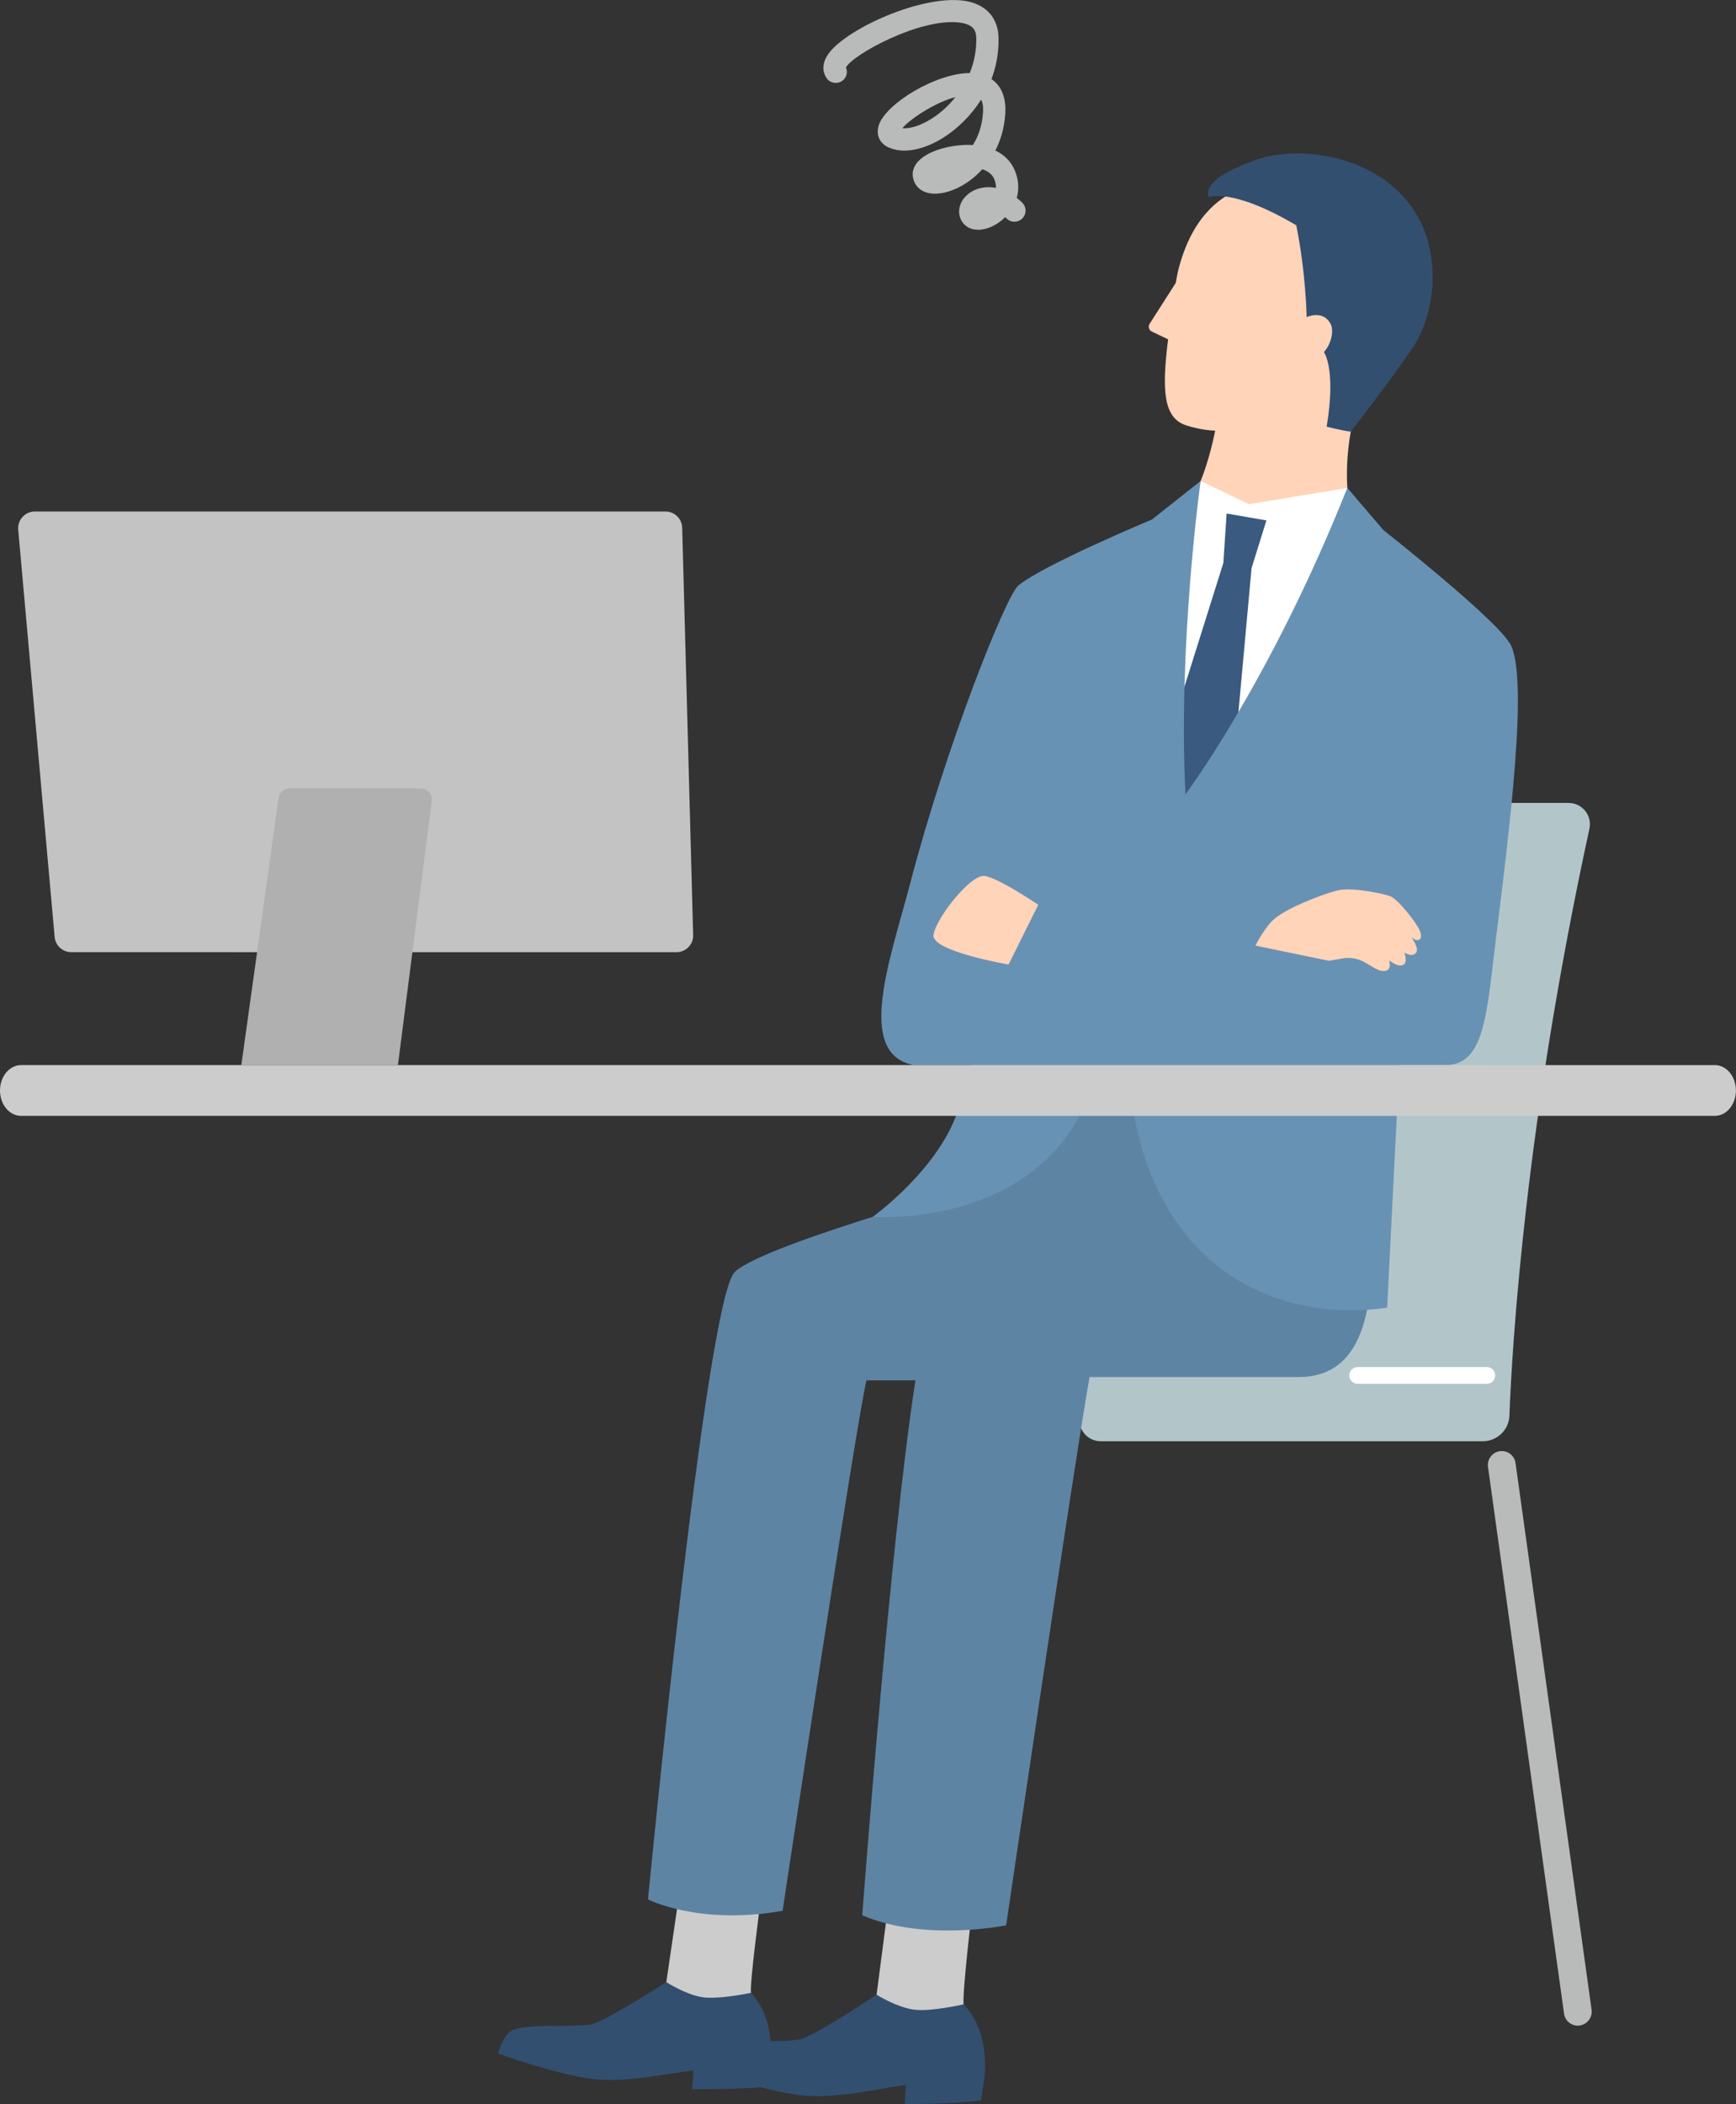
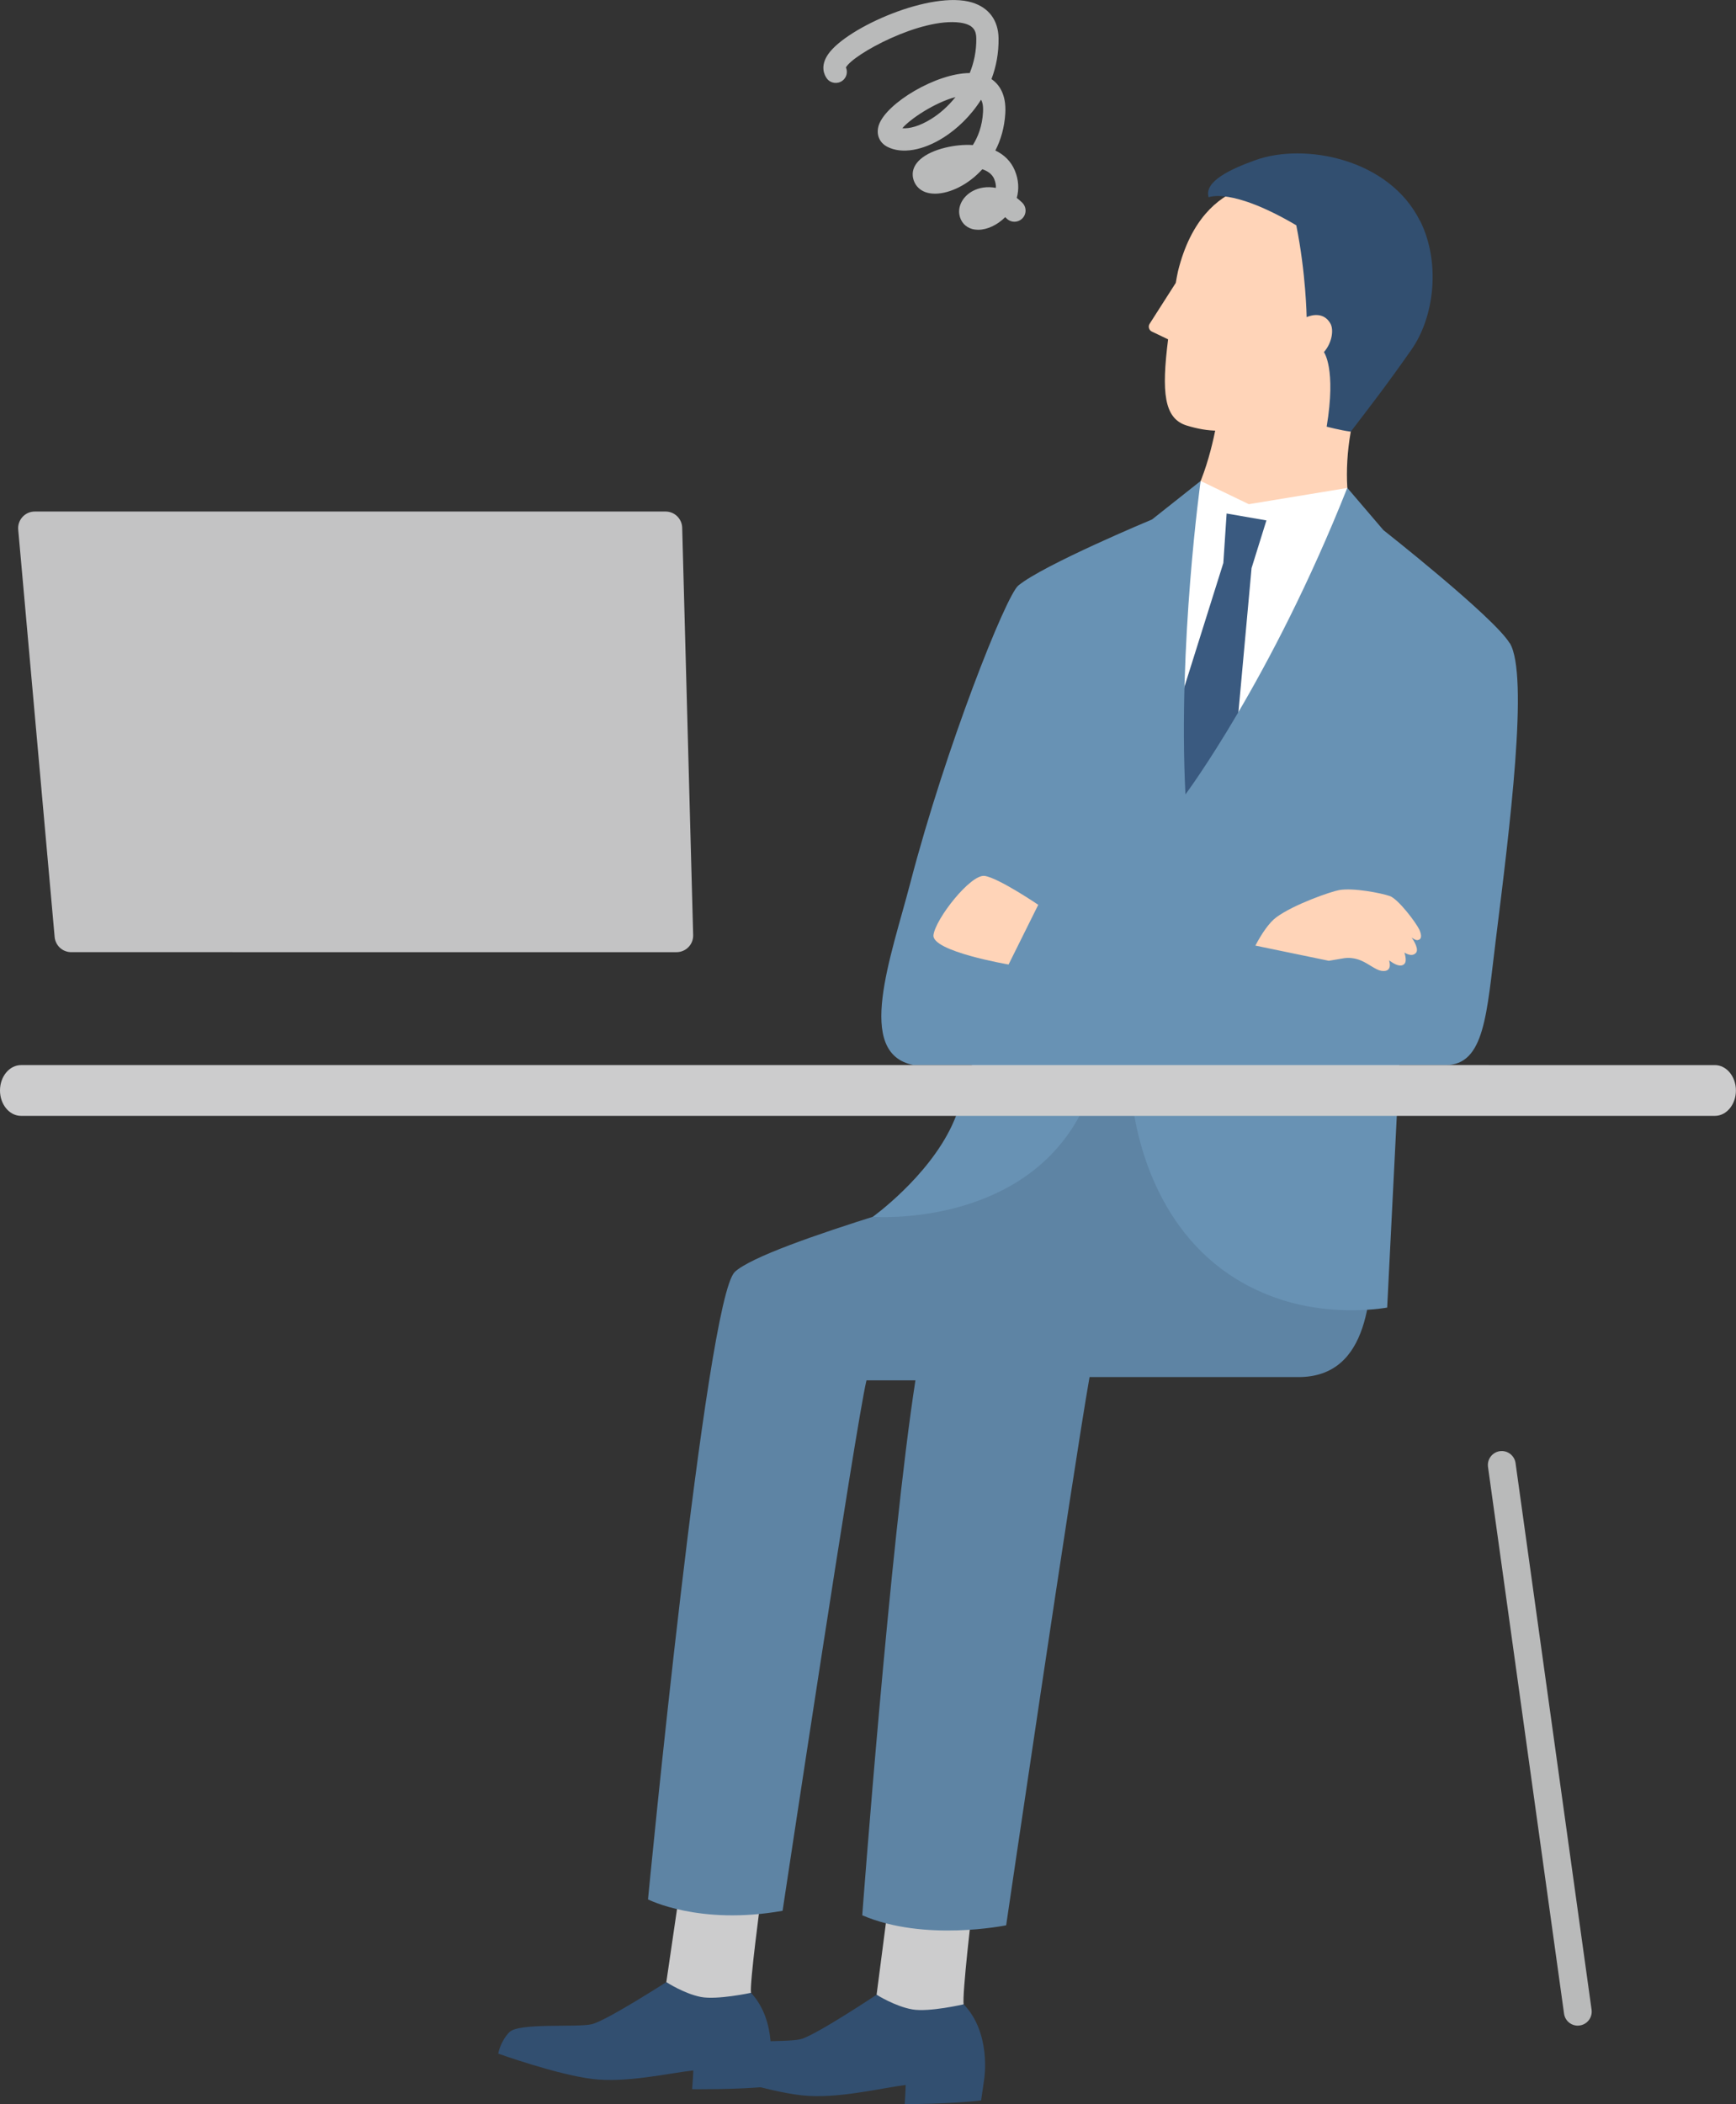
<svg xmlns="http://www.w3.org/2000/svg" id="_レイヤー_2" data-name="レイヤー_2" width="201.11" height="243.69" viewBox="0 0 201.11 243.69">
  <rect x="0" y="0" width="201.11" height="243.69" fill="#333333" stroke="none" />
  <defs>
    <style>
      .cls-1 {
        fill: #c3c3c4;
      }

      .cls-2 {
        fill: #6892b4;
      }

      .cls-3 {
        fill: #3a5a80;
      }

      .cls-4 {
        fill: #ffd4b8;
      }

      .cls-5 {
        fill: #fff;
      }

      .cls-6 {
        fill: #b9baba;
      }

      .cls-7 {
        fill: #b0b0b1;
      }

      .cls-8 {
        fill: #5e84a4;
      }

      .cls-9 {
        fill: #324f70;
      }

      .cls-10 {
        fill: #b2c6ca;
      }

      .cls-11 {
        fill: #cccccd;
      }
    </style>
  </defs>
  <g id="_レイヤー_1-2" data-name="レイヤー_1">
    <g>
      <g>
-         <path class="cls-10" d="M174.86,163.95c.32-8.39,1.87-33.94,9.27-67.98.33-1.53-.84-2.98-2.41-2.98h-44.28c-1.49,0-2.77,1.07-3.03,2.54-1.51,8.5-6.38,37.17-9.35,68.69-.14,1.44,1,2.69,2.45,2.69h44.27c1.66,0,3.02-1.31,3.08-2.96Z" />
        <path class="cls-6" d="M182.78,234.59c-.79,0-1.48-.58-1.59-1.39l-8.81-63.32c-.12-.88.49-1.69,1.37-1.82.88-.12,1.69.49,1.82,1.37l8.81,63.32c.12.88-.49,1.69-1.37,1.82-.08.01-.15.02-.22.02Z" />
-         <path class="cls-5" d="M172.24,160.26h-14.96c-.53,0-.97-.43-.97-.97s.43-.97.97-.97h14.96c.53,0,.97.43.97.97s-.43.97-.97.97Z" />
      </g>
      <g>
        <path class="cls-11" d="M77.19,229.56l1.61-10.99,9.35,1.26s-1.34,10.04-1.15,10.97l-5.92,3.94-3.89-5.18Z" />
        <path class="cls-9" d="M59.01,235.35c1.08-1.13,7.86-.51,9.56-.93,1.7-.42,8.62-4.87,8.62-4.87,0,0,2.06,1.34,4.01,1.72,1.88.36,5.8-.48,5.8-.48,3.09,3.31,2.19,8.44,2.19,8.44l-.39,2.43c-3.31.35-8.62.29-8.62.29,0,0,.11-1.37.14-2.17-2.85.31-7.8,1.48-11.74.98-4.15-.52-10.86-2.93-10.86-2.93,0,0,.21-1.36,1.29-2.49Z" />
        <path class="cls-11" d="M101.55,231.01l1.47-11.31,9.62,1.13s-1.21,10.33-1,11.29l-6.01,4.15-4.08-5.26Z" />
        <path class="cls-9" d="M82.97,237.26c1.09-1.18,8.07-.65,9.81-1.11,1.74-.46,8.77-5.14,8.77-5.14,0,0,2.13,1.35,4.14,1.7,1.94.34,5.95-.59,5.95-.59,3.23,3.35,2.38,8.63,2.38,8.63l-.36,2.5c-3.4.42-8.85.44-8.85.44,0,0,.09-1.41.11-2.23-2.92.37-7.99,1.65-12.04,1.2-4.27-.47-11.2-2.83-11.2-2.83,0,0,.2-1.4,1.28-2.58Z" />
        <path class="cls-8" d="M85.11,147.31c3.75-3.47,30.52-10.47,31.51-11.33.56-.49,2.65-11.55,3.56-14.83h38.59s.36,16.64.26,22.23c-.11,6.31-.25,16.1-8.61,16.1h-24.2c-1.97,11.23-9.66,63.49-9.66,63.49,0,0-9.44,1.95-16.67-1.16,0,0,3.21-42.96,6.16-61.95h-5.67c-1.21,4.98-9.72,61.43-9.72,61.43-9.68,1.72-15.59-1.32-15.59-1.32,0,0,6.7-69.55,10.05-72.65Z" />
        <path class="cls-4" d="M157,60.35c-.94-1.29-1.34-5.77-.52-10.35l1.19-9.27-15.39-1.97-1.21,9.42c-.35,2.48-1.74,8.87-4.32,11.5l7.79,8.65,12.47-7.97Z" />
        <path class="cls-4" d="M150.16,43.02c-3.46,6.59-7.68,7.8-12.69,6.26-2.64-.82-2.92-3.87-2.15-9.98l-1.88-.9c-.34-.16-.46-.59-.26-.9l3.03-4.74c.08-.44.15-.9.26-1.36,2.95-11.92,12.31-10.15,12.31-10.15,0,0,8.44.61,9.66,9.58,1.32,9.68-8.3,12.2-8.3,12.2Z" />
        <path class="cls-9" d="M164.51,25.6c-3.59-7.25-13.41-9.09-19.06-7.06-2.82,1.01-6.01,2.46-5.43,4.31,0,0,2.58-1.21,10.15,3.24,1.13,5.61,1.2,10.64,1.2,10.64,0,0,1.86-.91,2.77.77.38.71.18,2.2-.77,3.28,0,0,1.44,1.89.32,8.63,0,0,1.5.41,2.79.58,2.17-2.83,4.12-5.34,7.02-9.48,2.69-3.84,3.4-10.11,1.02-14.93Z" />
        <polygon class="cls-5" points="156.09 56.51 144.67 58.39 139.09 55.7 133.45 79.49 135.43 99.03 149.44 80.6 156.09 56.51" />
        <polygon class="cls-3" points="136.14 82.95 141.72 65.2 142.1 59.47 146.71 60.27 144.99 65.79 143.3 84.32 136.49 95.65 136.14 82.95" />
        <path class="cls-2" d="M174.89,74.49c-1.8-3-14.63-13.1-14.63-13.1l-4.18-4.89c-8.86,22.3-18.75,35.5-18.75,35.5-.88-17.41,1.76-36.3,1.76-36.3l-5.63,4.46s-12.55,5.23-15.49,7.65c-1.43,1.17-8.39,18.65-12.51,34.43-2.26,8.66-6.45,19.77.36,21.1h6.78c-.75,2.83-1.53,5.31-2.31,6.98-2.82,6.04-9.18,10.6-9.18,10.6,0,0,16.92,1.31,23.95-11.69h6.35c1.04,5.86,4.63,17.24,16.97,21.27,6.34,2.07,12.32.93,12.32.93l1.41-28.08h5.35c4.55,0,4.76-5.95,5.82-14.48,1.61-12.95,3.85-30.68,1.63-34.38Z" />
        <path class="cls-4" d="M164.39,107.61c-.34-.75-2.41-3.5-3.39-3.84s-4.21-.98-5.86-.69c-.93.16-5.26,1.66-7.28,3.15-.84.62-1.7,1.9-2.43,3.28l8.51,1.76,1.77-.3c.55-.08,1.26-.03,1.98.28.85.36,1.69,1.08,2.32,1.18,1.21.19,1.03-.8.91-1.21h0s.09.06.13.09c.93.67,1.43.59,1.68.28.22-.27.08-.92-.03-1.27h0c.53.32,1,.39,1.32.05.4-.42-.24-1.43-.48-1.79h0c.28.2.52.32.67.3.51-.08.52-.54.19-1.28Z" />
        <path class="cls-4" d="M120.27,104.78s-4.59-3.11-6.2-3.34c-1.62-.23-5.7,4.97-5.93,6.85-.23,1.89,8.7,3.41,8.7,3.41l3.44-6.92Z" />
      </g>
      <g>
        <path class="cls-1" d="M6.33,108.51L2.11,61.34c-.1-1.13.79-2.1,1.92-2.1h73.07c1.05,0,1.9.83,1.93,1.88l1.27,47.17c.03,1.09-.84,1.98-1.93,1.98H8.25c-1,0-1.83-.76-1.92-1.76Z" />
-         <path class="cls-7" d="M32.27,92.41l-4.31,30.93h18.14l3.92-30.59c.1-.77-.5-1.45-1.28-1.45h-15.19c-.64,0-1.19.47-1.27,1.11Z" />
      </g>
      <path class="cls-6" d="M113.32,26.61c-.24,0-.48-.03-.7-.09-.79-.22-1.34-.84-1.48-1.66-.18-1.05.45-2.16,1.57-2.75.7-.37,1.63-.55,2.66-.35.02-.33-.05-.67-.19-1.02-.25-.6-.79-.94-1.38-1.14-1.65,1.82-3.76,2.8-5.42,2.83-.02,0-.04,0-.06,0-1.77,0-2.49-1.11-2.58-2.06-.13-1.44,1.28-2.66,3.77-3.27,1.04-.25,2.14-.37,3.19-.3.6-.95,1.09-2.2,1.18-3.81.04-.72-.06-1.16-.23-1.44-1.21,1.91-2.8,3.4-4.35,4.38-2.39,1.51-4.81,1.92-6.47,1.09-.98-.49-1.37-1.48-1.02-2.54.87-2.54,6.66-6.01,10.53-6.02.49-1.2.78-2.55.76-4.01-.01-.82-.25-1.61-1.89-1.83-4.54-.61-12.4,3.68-13.21,5.19.23.54.08,1.18-.41,1.54-.57.42-1.38.31-1.8-.26-.28-.38-.83-1.42.17-2.84,2.18-3.09,11.96-7.4,16.66-5.96,1.94.6,3.02,2.06,3.06,4.11.03,1.74-.28,3.33-.82,4.76.89.61,1.73,1.77,1.6,3.98-.1,1.63-.52,3.07-1.15,4.29,1,.48,1.81,1.24,2.26,2.33.44,1.06.5,2.15.22,3.16.21.16.42.35.63.55.51.5.52,1.31.02,1.82-.5.51-1.31.52-1.82.02-.06-.06-.11-.11-.17-.16-.92.92-2.1,1.46-3.12,1.46ZM104.54,14.85c.78.07,1.99-.22,3.39-1.11.93-.58,1.91-1.43,2.76-2.5-2.43.65-5.25,2.54-6.16,3.61Z" />
      <path class="cls-11" d="M2.44,129.23h196.22c1.35,0,2.44-1.32,2.44-2.94h0c0-1.62-1.09-2.94-2.44-2.94H2.44c-1.35,0-2.44,1.32-2.44,2.94h0c0,1.62,1.09,2.94,2.44,2.94Z" />
    </g>
  </g>
</svg>